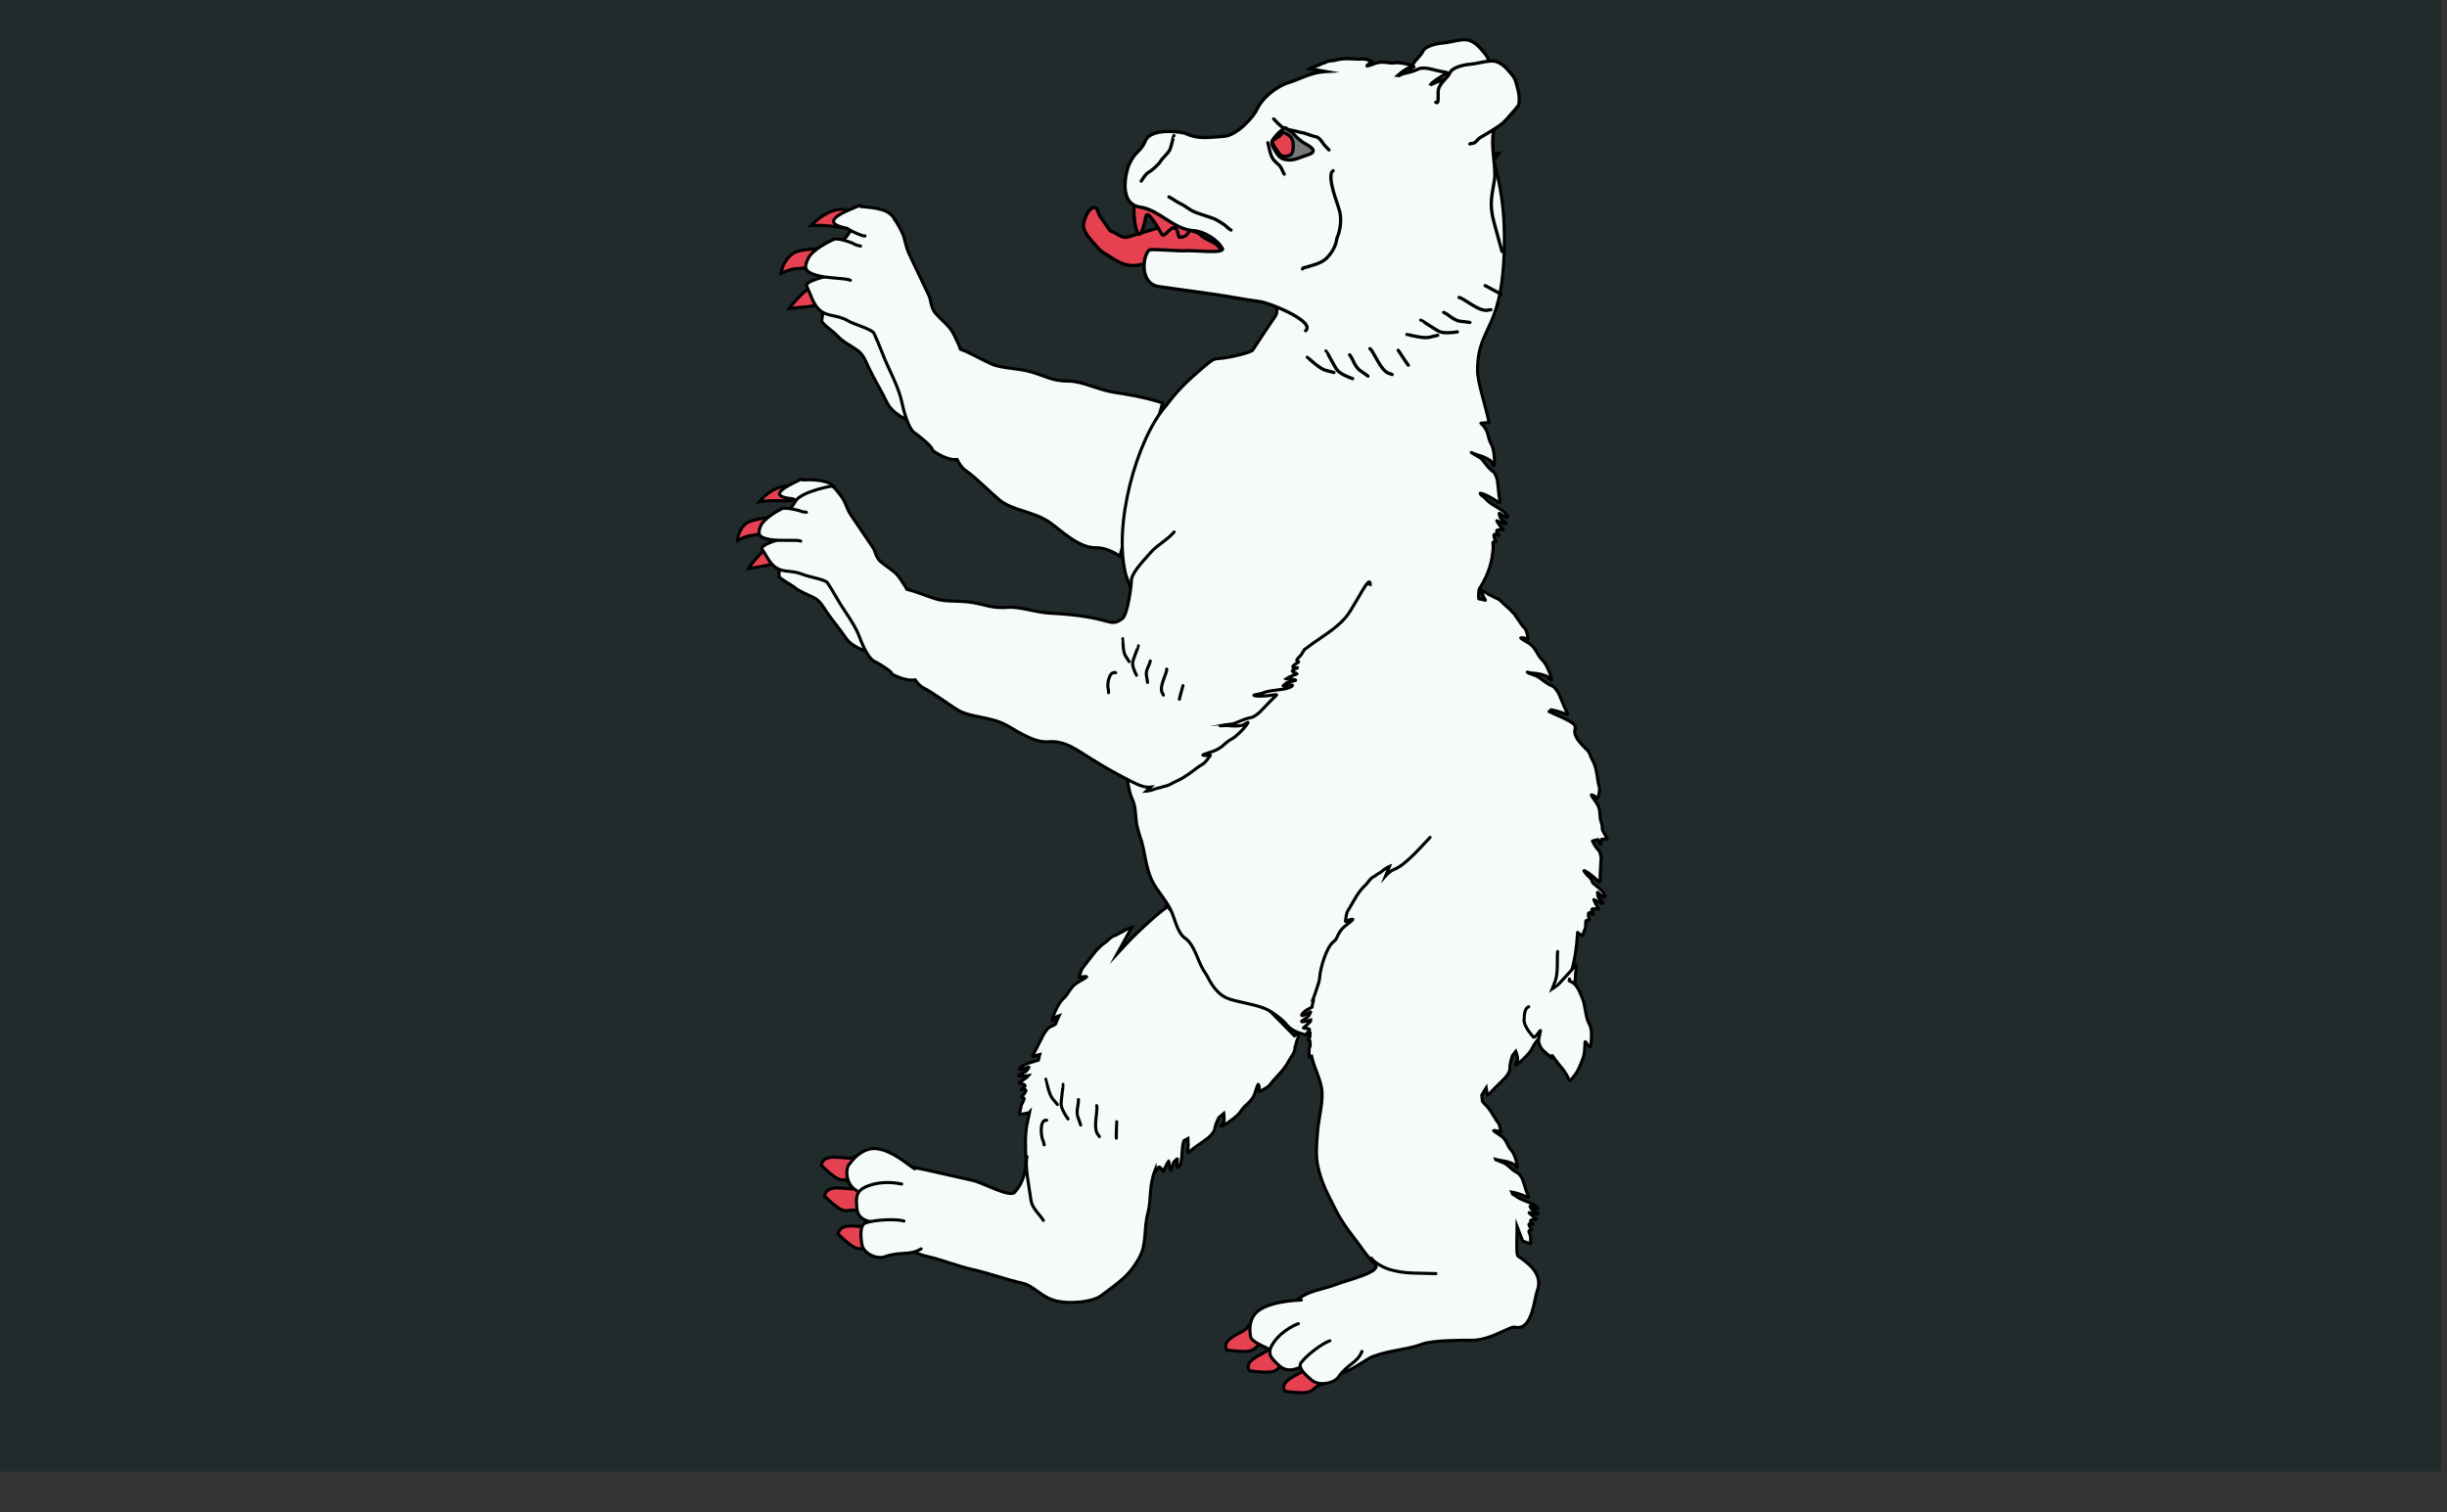
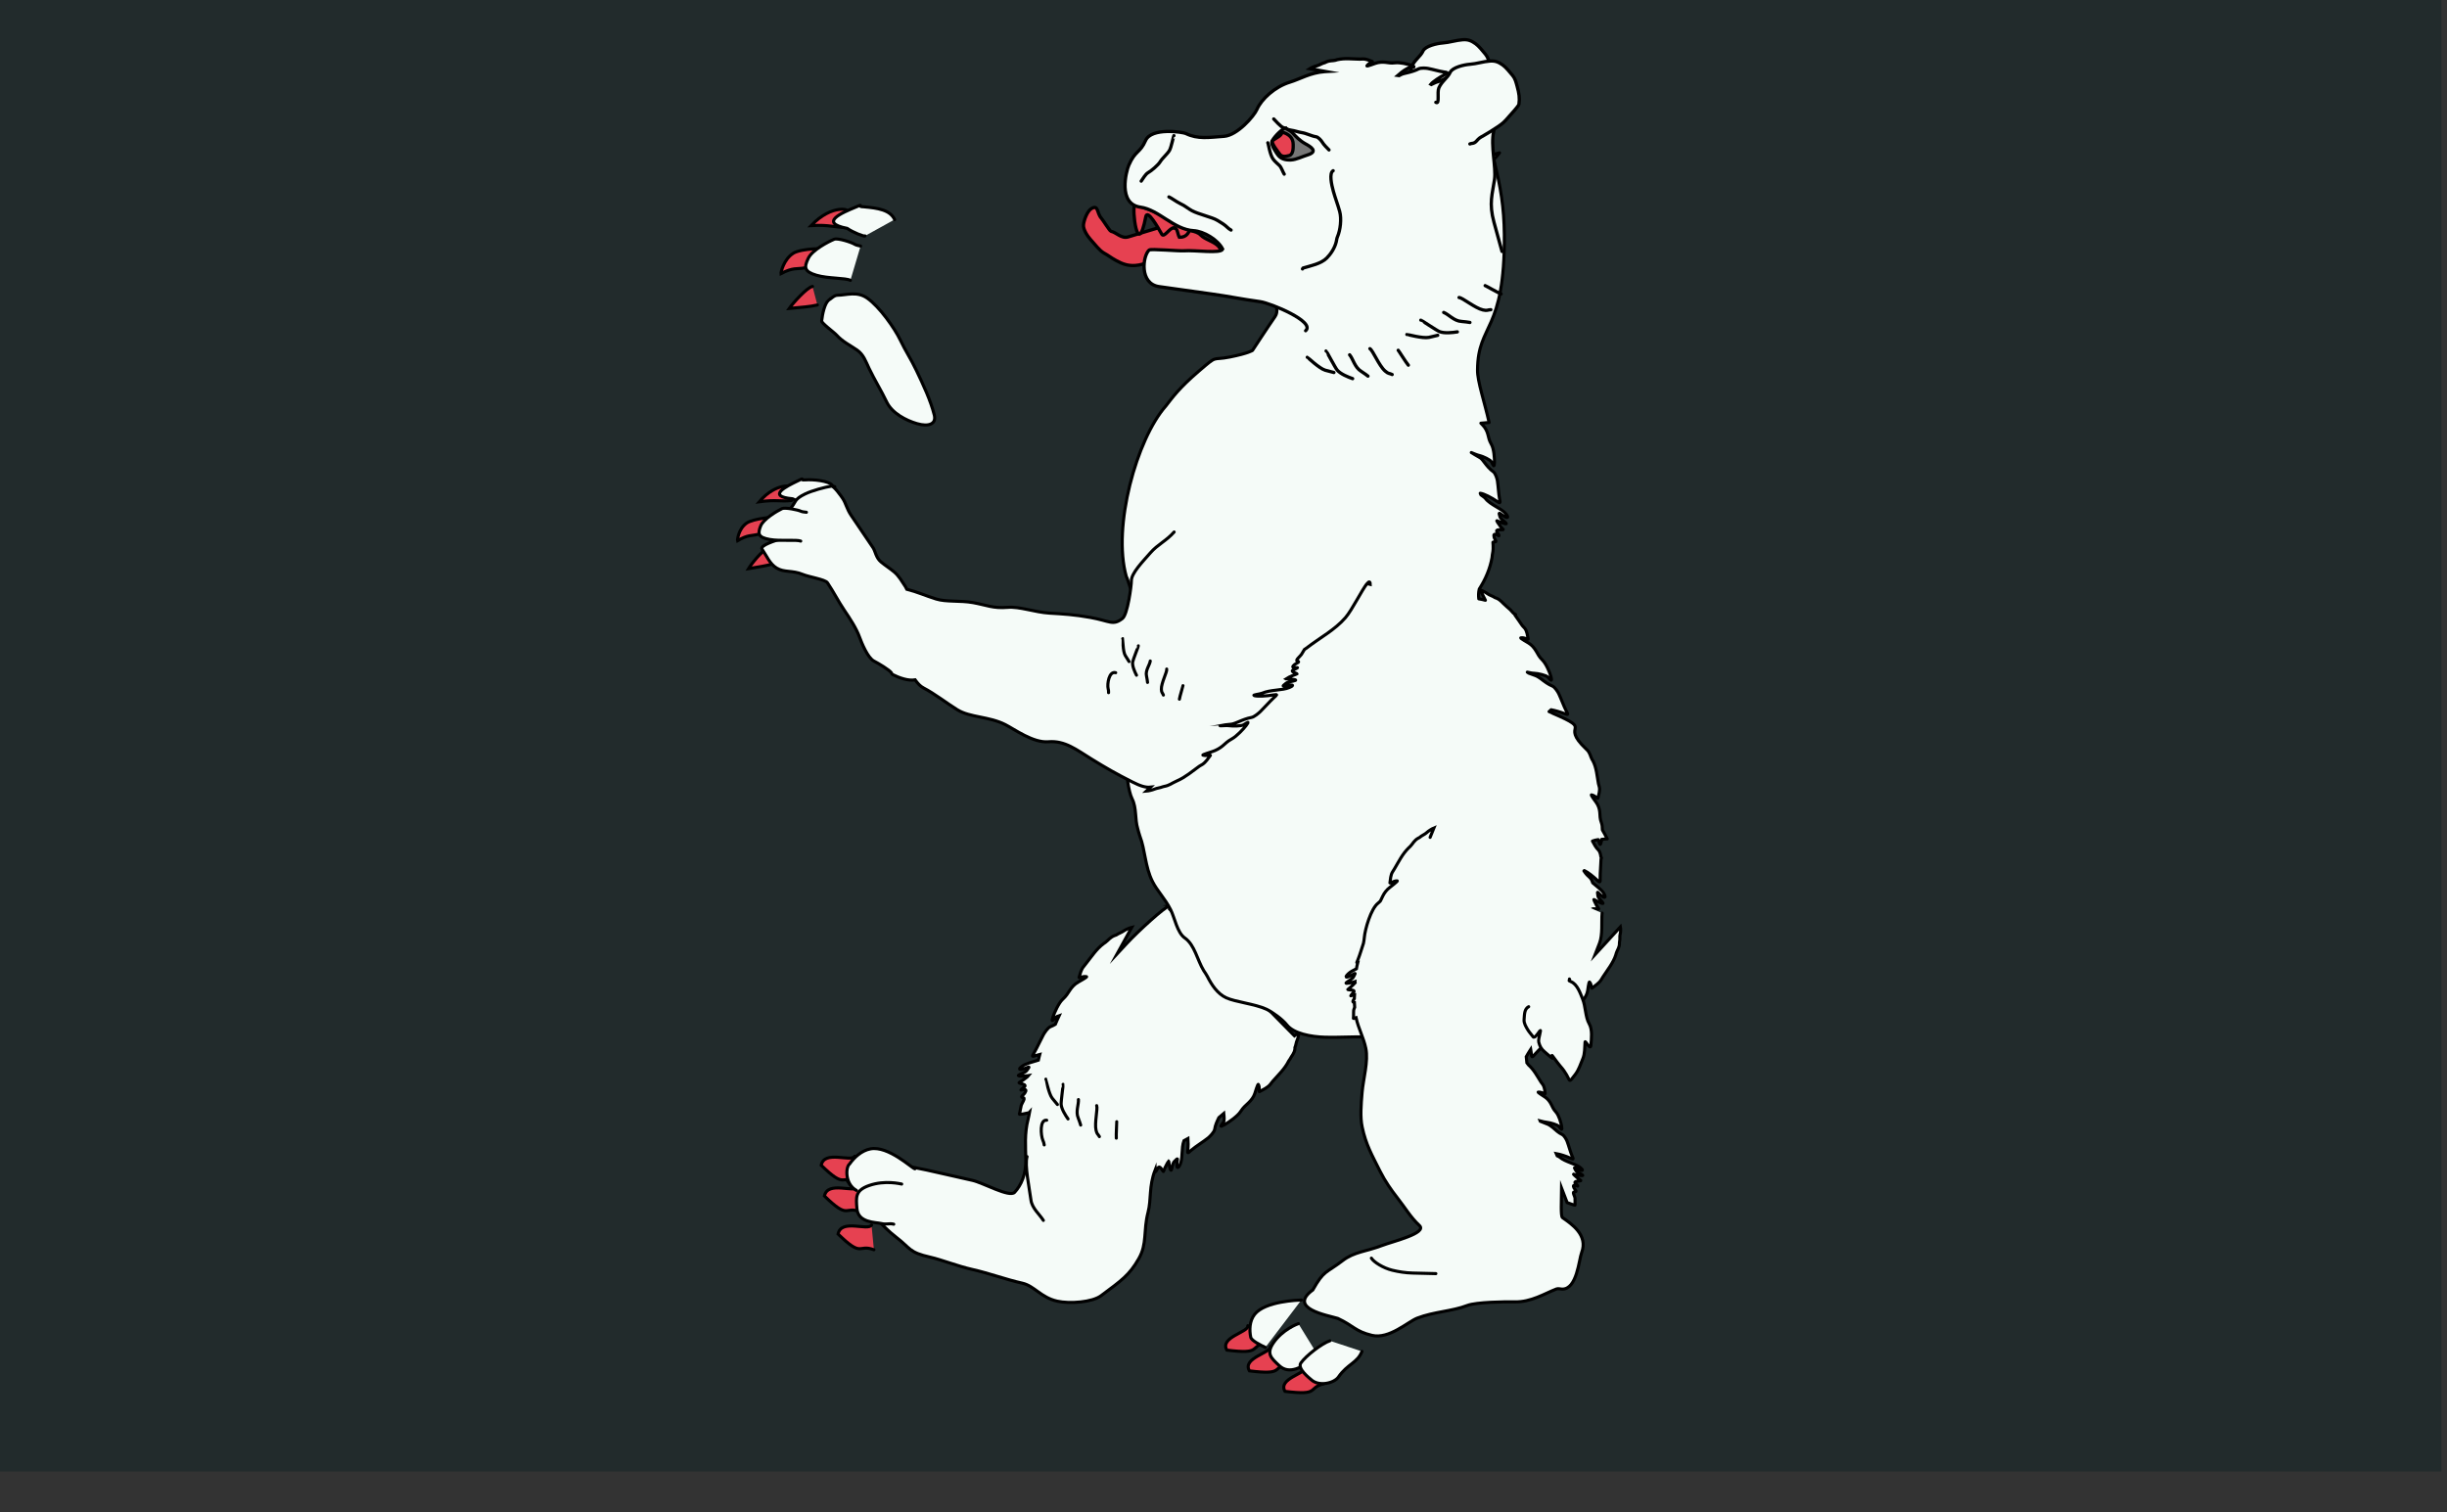
<svg xmlns="http://www.w3.org/2000/svg" xmlns:ns1="http://www.inkscape.org/namespaces/inkscape" xmlns:ns2="http://sodipodi.sourceforge.net/DTD/sodipodi-0.dtd" width="273.987mm" height="169.333mm" viewBox="0 0 273.987 169.333" version="1.1" id="svg25467" ns1:version="0.92.3 (2405546, 2018-03-11)" ns2:docname="goralenvolk.svg">
  <rect x="0" y="0" width="273.987" height="169.333" fill="#333333" stroke="none" />
  <defs id="defs25461" />
  <ns2:namedview id="base" pagecolor="#ffffff" bordercolor="#666666" borderopacity="1.0" ns1:pageopacity="0.0" ns1:pageshadow="2" ns1:zoom="0.35" ns1:cx="-53.836375" ns1:cy="635.28571" ns1:document-units="mm" ns1:current-layer="layer1" showgrid="false" fit-margin-top="0" fit-margin-left="0" fit-margin-right="0" fit-margin-bottom="0" ns1:window-width="1920" ns1:window-height="1017" ns1:window-x="-4" ns1:window-y="-4" ns1:window-maximized="1" />
  <g ns1:label="Layer 1" ns1:groupmode="layer" id="layer1" transform="translate(301.097,-101.149)">
    <g transform="matrix(0.282,0,0,0.282,-823.376,-5506.412)" id="g26254">
      <rect y="19869.314" x="1850.595" height="600" width="970.82" id="rect9459-9-7-6-3-0-8-4" style="fill:#222b2c;fill-opacity:1;fill-rule:nonzero;stroke:none;stroke-width:1" />
      <g style="fill:#f5fbf8;fill-opacity:1;stroke:#000000;stroke-width:0.585" id="g1798-3-9" transform="matrix(1.752,0,0,1.752,2071.486,19882.116)">
        <path d="m 139.963,206.854 c -1.22,0.248 -7.477,6.056 -9.711,8.461 -1.053,1.133 -1.57,1.69 -2.303,2.479 l 3.291,-5.965 c -0.429,0.099 -1.382,0.489 -1.777,0.782 -0.49,0.364 -1.241,0.585 -1.733,0.95 -0.071,0.053 -0.196,0.061 -0.287,0.093 -1.103,0.399 -1.475,1.061 -2.155,1.565 -0.136,0.101 -0.291,0.198 -0.427,0.298 -1.64,1.217 -2.759,2.982 -3.956,4.473 -0.168,0.21 -0.342,0.468 -0.523,0.671 -0.643,0.72 -0.818,1.714 -1.088,2.516 -0.076,0.225 0.85,-0.35 1.706,-0.167 0.242,0.052 -1.82,1.189 -1.893,1.23 -0.817,0.451 -1.409,1.112 -1.862,1.789 -0.558,0.834 -0.799,1.312 -1.691,2.143 -0.884,0.823 -1.83,2.969 -2.154,3.933 -0.479,1.426 -0.042,0.793 0.681,0.075 0.126,-0.125 0.373,-0.21 0.694,-0.317 -0.3,0.626 -0.57,1.283 -0.851,1.939 -0.362,0.206 -0.735,0.408 -1.102,0.54 -0.623,0.225 -1.391,1.428 -1.614,1.845 -0.733,1.37 -1.333,2.746 -2.11,4.101 -0.409,0.714 -0.663,0.985 0.463,0.578 0.24,-0.087 0.563,-0.122 0.84,-0.205 -0.105,0.433 -0.242,0.809 -0.328,1.268 -1.368,0.44 -2.836,0.751 -3.681,1.378 -1.22,0.905 -0.24,0.813 0.565,0.522 1.307,-0.472 1.156,-0.549 0.502,0.429 -0.314,0.47 -1.46,0.788 -1.854,1.081 -0.487,0.361 2.059,0.132 2.163,0.094 0.036,-0.013 0.061,0.023 0.083,0.019 -0.157,0.205 -0.979,0.791 -1.32,1.044 -0.959,0.711 -1.279,0.435 0.119,0.895 1.051,0.346 -0.156,0.773 -0.512,1.305 -0.093,0.138 1.75,-0.635 0.877,0.671 -0.391,0.584 -1.259,0.911 -0.289,1.118 0.431,0.092 -0.406,1.253 -0.526,1.696 -0.163,0.603 -0.248,1.45 -0.418,1.957 -0.075,0.223 1.542,-0.149 2.177,-0.298 l 0.121,-0.13 c -0.094,0.495 -0.177,1.024 -0.322,1.585 -0.849,3.284 -0.568,6.283 -0.518,9.116 0.061,3.432 -1.056,5.873 -2.544,7.475 -1.148,1.236 -7.105,-2.157 -9.539,-2.706 -3.427,-0.774 -6.825,-1.541 -10.252,-2.315 -3.648,-0.824 -6.952,-1.289 -10.605,-1.29 -4.075,-0.001 -6.464,1.304 -8.195,2.253 -0.5,0.274 3.382,4.972 3.678,5.408 1.595,2.345 4.853,6.352 7.978,8.746 3.451,2.643 2.892,3.494 7.822,4.607 2.562,0.578 6.124,2.014 9.519,2.781 4.001,0.903 7.415,2.227 11.358,3.117 2.709,0.612 4.196,3.236 7.875,4.067 2.897,0.654 7.978,0.237 9.943,-1.227 4.651,-3.466 6.414,-4.649 8.56,-8.405 1.944,-3.402 0.997,-6.23 2.099,-10.495 0.786,-3.044 0.151,-5.819 1.601,-9.582 0.006,0.204 0.03,0.447 0.069,0.41 0.472,-0.452 0.619,-1.652 1.262,-0.82 0.855,1.106 0.4,0.917 0.904,-0.112 0.179,-0.366 0.642,-1.281 0.818,-1.473 0.013,0.013 0.072,0.024 0.063,0.093 -0.013,0.102 0.313,2.387 0.568,1.864 0.207,-0.423 0.25,-1.503 0.666,-1.901 0.866,-0.83 0.762,-0.898 0.604,0.373 -0.098,0.783 0.065,1.626 0.706,0.317 0.657,-1.342 0.233,-3.693 0.872,-5.406 0.3,-0.162 0.594,-0.328 0.918,-0.503 0.058,0.817 0.054,1.778 -0.038,2.517 -0.137,1.095 0.094,0.714 0.744,0.168 1.234,-1.037 2.621,-1.83 3.882,-2.832 0.384,-0.305 1.393,-1.351 1.468,-1.957 0.108,-0.87 0.536,-1.789 0.942,-2.628 0.385,-0.313 0.753,-0.619 1.116,-0.932 0.084,0.778 0.159,1.631 -0.068,1.957 -0.573,0.823 -1.09,1.335 0.298,0.541 0.938,-0.537 2.91,-1.915 3.551,-2.907 0.648,-1.001 1.098,-1.323 1.837,-2.031 0.6,-0.575 1.16,-1.289 1.424,-2.125 0.024,-0.075 0.669,-2.231 0.787,-2.032 0.418,0.703 0.057,1.766 0.276,1.641 0.781,-0.447 1.845,-0.905 2.441,-1.658 0.168,-0.213 0.345,-0.468 0.523,-0.671 1.268,-1.441 2.784,-2.864 3.644,-4.622 0.071,-0.145 0.21,-0.265 0.281,-0.41 0.357,-0.729 0.998,-1.276 1.132,-2.349 0.011,-0.088 -0.062,-0.166 -0.025,-0.242 0.258,-0.527 0.288,-1.245 0.545,-1.771 0.207,-0.424 0.368,-1.331 0.36,-1.734 l -0.995,0.801 -28.281,-28.719 c 0.369,-0.645 0.411,-0.896 0.129,-0.839 z" id="path2396-2-1" style="fill:#f5fbf8;fill-opacity:1;fill-rule:evenodd;stroke:#000000;stroke-width:0.702;stroke-linecap:round;stroke-linejoin:miter;stroke-miterlimit:10;stroke-dasharray:none;stroke-opacity:1" ns1:connector-curvature="0" />
        <path id="path2410-5-5" style="fill:#e64151;fill-opacity:1;fill-rule:evenodd;stroke:#000000;stroke-width:0.702;stroke-linecap:round;stroke-linejoin:miter;stroke-miterlimit:10;stroke-dasharray:none;stroke-opacity:1" d="m 162.654,306.815 c 0.305,1.451 -6.458,2.589 -4.75,5.537 8.077,1.013 4.987,-0.779 8.821,-1.73 m -9.179,-8.508 c 0.305,1.451 -6.458,2.589 -4.75,5.537 8.077,1.013 4.987,-0.779 8.821,-1.73 m 9.1,5.54 c 0.305,1.451 -6.458,2.589 -4.75,5.537 8.077,1.013 4.987,-0.779 8.821,-1.73 M 72.262,279.296 c -0.771,1.423 -6.869,-1.475 -7.583,2.04 5.632,5.5 4.455,2.188 8.125,3.568 m -3.63,-14.226 c -0.771,1.423 -6.869,-1.475 -7.583,2.04 5.632,5.5 4.455,2.188 8.125,3.568 m -1.276,-12.579 c -0.771,1.423 -6.869,-1.475 -7.583,2.04 5.632,5.5 4.455,2.188 8.125,3.568" ns1:connector-curvature="0" />
        <path d="m 82.093,266.555 c -0.615,-0.062 -6.001,-5.283 -10.072,-4.518 -2.037,0.383 -3.698,1.964 -4.726,3.417 -0.915,0.693 -1.114,4.519 1.529,5.989" id="path2462-2-51" style="fill:#f5fbf8;fill-opacity:1;fill-rule:evenodd;stroke:#000000;stroke-width:0.702;stroke-linecap:round;stroke-linejoin:miter;stroke-miterlimit:10;stroke-dasharray:none;stroke-opacity:1" ns1:connector-curvature="0" ns2:nodetypes="cccc" />
        <path d="m 79.1,270.01 c -0.218,-0.022 -3.77,-0.96 -7.434,0.35 -3.126,1.117 -2.91,2.624 -2.716,5.199 0.247,3.277 4.282,3.087 5.541,3.401 1.232,0.307 1.705,-0.126 2.809,0.149" id="path2472-9-7" style="fill:#f5fbf8;fill-opacity:1;fill-rule:evenodd;stroke:#000000;stroke-width:0.702;stroke-linecap:round;stroke-linejoin:miter;stroke-miterlimit:10;stroke-dasharray:none;stroke-opacity:1" ns1:connector-curvature="0" ns2:nodetypes="ccccc" />
-         <path d="m 79.604,278.401 c -1.742,-0.563 -6.677,-0.305 -8.673,0.409 -1.611,0.576 -0.934,4.102 -0.9,4.55 0.184,2.44 3.463,3.76 5.21,3.135 3.677,-1.314 5.616,-0.17 8.257,-1.798" id="path2470-4-9" style="fill:#f5fbf8;fill-opacity:1;fill-rule:evenodd;stroke:#000000;stroke-width:0.702;stroke-linecap:round;stroke-linejoin:miter;stroke-miterlimit:10;stroke-dasharray:none;stroke-opacity:1" ns1:connector-curvature="0" />
        <path d="m 107.511,263.796 c -0.581,1.905 0.523,7.105 0.886,9.846 0.249,1.876 1.995,3.269 2.812,4.607" id="path3547-8-3" style="fill:#f5fbf8;fill-opacity:1;fill-rule:evenodd;stroke:#000000;stroke-width:0.702;stroke-linecap:round;stroke-linejoin:miter;stroke-miterlimit:10;stroke-dasharray:none;stroke-opacity:1" ns1:connector-curvature="0" />
        <path d="m 111.776,246.236 c 0.057,0.05 0.635,3.289 1.437,4.319 0.398,0.512 0.755,0.912 1.182,1.427" id="path2927-6-8" style="fill:#f5fbf8;fill-opacity:1;fill-rule:evenodd;stroke:#000000;stroke-width:0.702;stroke-linecap:round;stroke-linejoin:miter;stroke-miterlimit:10;stroke-dasharray:none;stroke-opacity:1" ns1:connector-curvature="0" />
        <path d="m 115.681,247.407 c 0.048,0.062 -0.497,3.939 -0.442,4.56 0.095,1.075 0.97,2.454 1.557,3.283" id="path2929-3-4" style="fill:#f5fbf8;fill-opacity:1;fill-rule:evenodd;stroke:#000000;stroke-width:0.702;stroke-linecap:round;stroke-linejoin:miter;stroke-miterlimit:10;stroke-dasharray:none;stroke-opacity:1" ns1:connector-curvature="0" />
        <path d="m 119.154,250.862 c 0.096,1.084 -0.66,2.74 -0.057,4.139 0.249,0.578 0.465,1.348 0.568,1.645" id="path2931-4-3" style="fill:#f5fbf8;fill-opacity:1;fill-rule:evenodd;stroke:#000000;stroke-width:0.702;stroke-linecap:round;stroke-linejoin:miter;stroke-miterlimit:10;stroke-dasharray:none;stroke-opacity:1" ns1:connector-curvature="0" />
        <path d="m 123.289,252.236 c 0.289,0.669 -0.526,3.946 -0.14,5.589 0.229,0.974 0.417,0.787 0.76,1.435" id="path2933-2-9" style="fill:#f5fbf8;fill-opacity:1;fill-rule:evenodd;stroke:#000000;stroke-width:0.702;stroke-linecap:round;stroke-linejoin:miter;stroke-miterlimit:10;stroke-dasharray:none;stroke-opacity:1" ns1:connector-curvature="0" />
        <path d="m 111.964,255.543 c -1.633,-0.197 -1.352,3.437 -0.864,4.568 0.29,0.672 0.175,0.597 0.302,1.029" id="path2935-8-8" style="fill:#f5fbf8;fill-opacity:1;fill-rule:evenodd;stroke:#000000;stroke-width:0.702;stroke-linecap:round;stroke-linejoin:miter;stroke-miterlimit:10;stroke-dasharray:none;stroke-opacity:1" ns1:connector-curvature="0" />
        <path d="m 127.834,255.879 c 0.036,0.155 -0.161,2.961 -0.094,3.726" id="path2937-3-6" style="fill:#f5fbf8;fill-opacity:1;fill-rule:evenodd;stroke:#000000;stroke-width:0.702;stroke-linecap:round;stroke-linejoin:miter;stroke-miterlimit:10;stroke-dasharray:none;stroke-opacity:1" ns1:connector-curvature="0" />
        <path d="m 62.501,69.713 c -0.85,0.744 -1.367,3.036 -1.537,4.662 -0.052,0.502 2.831,2.577 3.413,3.231 1.289,1.448 3.068,2.298 4.599,3.358 1.479,1.024 1.97,2.564 2.718,4.138 1.244,2.617 2.781,5.06 4.003,7.63 1.22,2.565 4.388,4.185 6.838,4.908 2.69,0.793 4.468,0.091 3.953,-1.948 -0.845,-3.351 -2.545,-6.931 -4.047,-10.09 -1.227,-2.58 -2.466,-4.397 -3.634,-6.854 -1.289,-2.711 -4.75,-7.627 -7.551,-9.566 -2.333,-1.615 -4.693,-0.64 -6.684,-0.636 -0.791,0.001 -1.404,0.748 -2.072,1.168 z" id="path2892-7-0" style="fill:#f5fbf8;fill-opacity:1;fill-rule:evenodd;stroke:#000000;stroke-width:0.702;stroke-linecap:round;stroke-linejoin:miter;stroke-miterlimit:10;stroke-dasharray:none;stroke-opacity:1" ns1:connector-curvature="0" />
        <path id="path2536-0-7" style="fill:#e64151;fill-opacity:1;fill-rule:evenodd;stroke:#000000;stroke-width:0.702;stroke-linecap:round;stroke-linejoin:miter;stroke-miterlimit:10;stroke-dasharray:none;stroke-opacity:1" d="m 53.55,112.118 c 1.271,-0.331 -2.874,-1.323 -6.727,3.243 3.91,-0.54 4.754,0.006 7.296,-0.292 m -5.008,4.058 c 1.866,-0.486 -3.651,0.013 -5.153,1.072 -1.897,1.336 -2.108,3.855 -2.065,3.997 2.399,-1.423 3.12,-1.051 4.717,-1.467 0.638,-0.166 1.116,-0.336 1.483,-0.446 m 0.536,3.761 c -1.088,0.253 -3.646,3.467 -4.241,4.474 2.403,-0.414 4.145,-0.645 5.666,-1.119 M 66.41,49.515 c 1.442,-0.273 -2.978,-1.887 -7.839,3.249 4.372,-0.262 5.225,0.483 8.061,0.375 m -6.267,5.101 c 2.118,-0.402 -4.015,-0.349 -5.812,0.781 -2.268,1.426 -2.845,4.45 -2.818,4.627 2.832,-1.481 3.573,-0.959 5.386,-1.303 0.724,-0.137 1.273,-0.294 1.691,-0.391 m 0.074,4.601 c -1.23,0.197 -4.483,3.827 -5.275,4.986 2.698,-0.261 4.645,-0.366 6.382,-0.787" ns1:connector-curvature="0" />
-         <path style="fill:#f5fbf8;fill-opacity:1;fill-rule:evenodd;stroke:#000000;stroke-width:0.702;stroke-linecap:round;stroke-linejoin:miter;stroke-miterlimit:10;stroke-dasharray:none;stroke-opacity:1" d="m 76.813,50.812 c -1.64,0.12 -4.924,0.771 -6.764,1.533 -3.008,1.246 -2.524,2.02 -3.975,3.512 -1.672,1.72 -0.784,3.49 -1.324,5.205 -0.8,2.538 -0.76,2.843 -2.588,3.189 -0.703,0.133 -5.08,1.188 -4.582,2.236 1,2.104 1.461,4.207 3.033,5.516 1.77,1.472 3.831,0.894 6.357,2.361 1.428,0.83 5.406,1.873 5.857,2.822 1.227,2.581 2.156,5.397 3.357,7.924 1.133,2.384 2.415,5.15 2.965,7.746 0.325,1.534 1.371,5.837 2.852,6.861 0.985,0.682 3.574,2.768 3.971,3.604 0.082,0.172 0.07,0.381 0.236,0.496 1.504,1.042 3.708,2.166 5.453,1.973 0.505,0.965 1.039,1.858 1.879,2.439 2.373,1.643 5.616,4.973 7.707,6.713 2.928,2.436 7.699,2.53 11.48,5.148 2.159,1.495 6.372,5.688 10.193,5.682 2.195,-0.004 3.949,0.787 5.615,1.939 2.297,-8.213 6.018,-21.525 9.693,-34.736 -0.319,-0.106 -0.616,-0.21 -0.982,-0.318 -3.918,-1.155 -6.578,-1.562 -10.033,-2.107 -3.636,-0.574 -7.246,-2.538 -10.236,-2.533 -3.704,0.006 -5.2,-1.107 -8.479,-2.074 -3.154,-0.93 -6.676,-0.745 -9.078,-1.826 -2.61,-1.175 -4.516,-2.398 -7.033,-3.35 -0.084,-0.242 -0.169,-0.573 -0.25,-0.744 -0.716,-1.506 -1.279,-3.083 -2.344,-4.279 -0.99,-1.112 -1.924,-1.866 -3,-3.074 -1.095,-1.23 -1.062,-3.095 -1.508,-4.031 -0.779,-1.638 -1.574,-3.313 -2.354,-4.951 -0.697,-1.466 -1.389,-2.921 -2.086,-4.387 -0.931,-1.957 -0.92,-3.445 -1.619,-4.916 -0.241,-0.507 -1.751,-3.621 -2.416,-3.572 z" id="path2894-3-5" ns1:connector-curvature="0" />
        <path d="m 67.475,65.175 c -1,-0.57 -5.085,-0.387 -7.68,-1.153 -2.808,-0.828 -2.862,-1.805 -1.845,-3.88 0.915,-1.866 4.483,-3.716 5.847,-4.281 0.815,-0.338 4.019,0.7 4.679,1.157 0.281,0.195 1.099,0.324 1.31,0.386" id="path2896-5-4" style="fill:#f5fbf8;fill-opacity:1;fill-rule:evenodd;stroke:#000000;stroke-width:0.702;stroke-linecap:round;stroke-linejoin:miter;stroke-miterlimit:10;stroke-dasharray:none;stroke-opacity:1" ns1:connector-curvature="0" />
        <path d="m 70.79,55.098 c -0.105,0.235 -2.704,-0.779 -4.036,-1.701 -6.578,-1.282 -1.068,-3.583 1.85,-4.792 2.3,-0.953 -0.005,-0.096 1.928,-0.099 3.139,0.281 5.945,0.693 6.965,2.883" id="path2898-1-2" style="fill:#f5fbf8;fill-opacity:1;fill-rule:evenodd;stroke:#000000;stroke-width:0.702;stroke-linecap:round;stroke-linejoin:miter;stroke-miterlimit:10;stroke-dasharray:none;stroke-opacity:1" ns1:connector-curvature="0" ns2:nodetypes="ccscc" />
        <path ns1:connector-curvature="0" style="fill:#f5fbf8;fill-opacity:1;stroke:#000000;stroke-width:0.702;stroke-linecap:round;stroke-linejoin:round;stroke-miterlimit:4;stroke-dasharray:none;stroke-opacity:1" id="path10259-1" d="m 214.578,36.264 -33.055,9.117 1.604,11.887 -21.104,10.551 c 0,0 3.201,3.416 1.707,5.551 -1.494,2.135 -5.123,7.684 -5.123,7.684 0,0 -0.854,0.64 -5.123,1.494 -4.269,0.854 -2.562,-0.639 -7.045,3.203 -4.483,3.842 -5.976,5.977 -7.471,7.898 -6.609,7.479 -12.147,27.356 -8.967,38.639 0.305,0.509 1.395,4.107 2.443,7.699 -0.271,1.092 -0.505,2.167 -0.586,3.131 -0.207,2.452 -1.34,4.807 -1.555,7.344 -0.193,2.279 -1.371,5.153 -1.574,7.561 -0.186,2.199 0.007,3.941 -0.168,6.018 -0.315,3.724 1.843,7.328 1.551,10.791 -0.16,1.893 0.351,6.137 1.205,7.844 1.078,2.155 0.587,4.553 1.291,6.842 0.162,0.528 0.26,1.072 0.459,1.59 1.239,3.219 1.16,6.913 2.865,10.32 1.073,2.144 2.852,3.86 4.129,6.41 0.912,1.822 1.471,5.188 3.197,6.387 2.251,1.564 2.828,5.028 4.299,7.418 0.273,0.444 0.593,0.849 0.824,1.311 0.96,1.918 2.295,3.925 4.262,4.836 2.045,0.947 6.552,1.399 9.123,2.59 1.332,0.617 3.644,2.308 4.625,3.555 1.529,1.943 5.358,2.713 8.766,2.797 2.981,0.073 5.973,-0.139 9.006,-0.065 3.091,0.076 7.008,0.283 9.959,-0.258 3.048,-0.558 8.572,-0.579 11.846,-0.498 2.885,0.071 6.556,0.045 9.389,-0.557 3.007,-0.638 4.912,-0.746 7.082,-2.406 1.756,-1.343 2.681,-2.522 3.705,-3.637 0.463,-0.504 0.935,-0.967 1.398,-1.471 1.074,-1.577 2.199,-3.097 2.953,-4.803 1.119,-3.282 1.589,-6.663 1.783,-10.064 0.542,0.402 1.094,0.903 1.127,0.744 0.1,-0.492 0.511,-1.277 0.666,-1.848 0.114,-0.419 -0.119,-1.717 0.309,-1.641 0.963,0.172 0.401,-0.43 0.344,-1.066 -0.127,-1.422 1.14,-0.109 1.127,-0.26 -0.052,-0.58 -0.911,-1.368 0.193,-1.285 1.468,0.111 1.066,0.245 0.568,-0.703 -0.177,-0.337 -0.611,-1.147 -0.648,-1.377 0.017,0.011 0.061,-0.022 0.086,0.002 0.074,0.07 2.225,1.245 1.973,0.764 -0.205,-0.39 -1.093,-1.092 -1.139,-1.604 -0.095,-1.065 -0.314,-1.071 0.611,-0.201 0.57,0.536 1.421,0.939 0.787,-0.268 -0.442,-0.842 -1.59,-1.629 -2.59,-2.5 -0.409,-1.439 -0.923,-1.074 -1.98,-2.701 0.042,-0.023 0.051,-0.048 0.092,-0.07 0.864,0.388 2.066,1.389 2.875,2.15 0.797,0.75 0.724,0.34 0.715,-0.412 -0.017,-1.429 0.156,-2.801 0.186,-4.227 8.9e-4,-0.043 0.021,-0.155 0.019,-0.213 0.045,-0.041 0.05,-0.101 0.096,-0.143 -0.079,-0.152 -0.078,-0.16 -0.145,-0.289 -0.057,-0.555 -0.241,-1.229 -0.551,-1.52 -0.583,-0.548 -0.966,-1.323 -1.357,-2.041 0.338,-0.143 0.796,-0.246 1.303,-0.326 0.024,0.039 0.061,0.11 0.072,0.145 0.285,0.869 0.384,1.543 0.666,0.16 0.016,-0.081 0.013,-0.26 0.029,-0.357 0.466,-0.046 0.925,-0.111 1.283,-0.111 -0.345,-0.695 -0.722,-1.39 -1.102,-2.035 -0.009,-0.617 -0.054,-1.175 -0.205,-1.582 -0.379,-1.026 -0.308,-1.539 -0.389,-2.447 -0.066,-0.738 -0.329,-1.566 -0.83,-2.242 -0.045,-0.06 -1.288,-1.717 -1.047,-1.674 0.849,0.152 1.42,0.97 1.465,0.752 0.159,-0.778 0.516,-1.73 0.303,-2.572 -0.06,-0.238 -0.148,-0.484 -0.193,-0.723 -0.322,-1.695 -0.408,-3.57 -1.26,-5.191 -0.07,-0.134 -0.154,-0.231 -0.225,-0.365 -0.353,-0.672 -0.393,-1.445 -1.174,-2.18 -0.064,-0.06 -0.121,-0.076 -0.158,-0.146 -6.205,-5.906 2.195,-3.916 -7.555,-8.07 -0.151,-0.119 -0.512,-0.252 -0.818,-0.379 0.194,-0.119 0.304,-0.293 0.461,-0.42 0.955,0.177 2.125,0.524 2.984,0.863 1.087,0.429 0.816,0.12 0.471,-0.562 -0.656,-1.295 -1.096,-2.607 -1.707,-3.914 -0.186,-0.398 -0.863,-1.518 -1.465,-1.756 -0.91,-0.359 -1.821,-1.044 -2.578,-1.641 -0.208,-0.164 -0.918,-0.627 -1.297,-0.748 -0.372,-0.118 -0.938,-0.334 -1.482,-0.539 -0.1,-0.08 -0.212,-0.151 -0.32,-0.223 0.518,0.105 1.044,0.24 1.592,0.254 0.816,0.02 2.689,0.461 3.068,0.865 0.658,0.701 1.045,1.222 0.691,-0.127 -0.239,-0.911 -1.087,-2.898 -1.896,-3.703 -0.817,-0.813 -0.958,-1.242 -1.441,-2.043 -0.393,-0.65 -0.937,-1.378 -1.713,-1.834 -0.069,-0.041 -2.014,-1.152 -1.768,-1.189 0.868,-0.132 1.734,0.469 1.678,0.256 -0.199,-0.759 -0.234,-1.758 -0.812,-2.457 -0.163,-0.197 -0.395,-0.385 -0.545,-0.588 -0.563,-0.763 -1.061,-1.612 -1.664,-2.406 0.04,-0.017 0.141,-0.05 0.176,-0.066 -0.166,-0.105 -0.318,-0.196 -0.484,-0.299 -0.457,-0.565 -0.981,-1.082 -1.568,-1.545 -0.127,-0.1 -0.188,-0.195 -0.314,-0.295 -0.633,-0.499 -1.005,-1.207 -2.07,-1.627 -0.087,-0.034 -0.181,-0.026 -0.248,-0.078 -0.459,-0.361 -1.252,-0.542 -1.709,-0.902 -0.368,-0.29 -1.208,-0.717 -1.627,-0.828 l 1.162,2.322 c -0.491,-0.129 -1.001,-0.251 -1.502,-0.324 -0.082,-0.704 -0.082,-1.423 0.104,-2.219 1.438,-2.232 2.448,-4.626 2.893,-7.098 0.013,-0.382 0.119,-0.932 0.205,-1.43 0.012,-0.142 0.029,-0.288 0.037,-0.43 0.003,-0.03 0.013,-0.105 0.012,-0.143 0.023,-0.499 -0.013,-1.007 -0.043,-1.506 0.031,-0.034 0.121,-0.071 0.176,-0.068 0.988,0.054 0.253,-0.453 0.09,-1.072 -0.366,-1.384 1.172,-0.183 1.133,-0.33 -0.149,-0.564 -1.168,-1.313 -0.055,-1.363 1.481,-0.067 1.054,0.166 0.398,-0.707 -0.311,-0.414 -1.207,-1.636 -0.738,-1.309 0.085,0.06 2.325,0.994 1.992,0.551 -0.27,-0.359 -1.273,-0.971 -1.404,-1.469 -0.274,-1.037 -0.367,-1.015 0.701,-0.27 0.658,0.459 1.543,0.769 0.709,-0.342 -0.912,-1.216 -3.607,-2.086 -4.711,-3.557 -0.18,-0.24 -0.686,-0.551 -1.035,-0.814 -0.033,-0.124 -0.106,-0.238 -0.139,-0.361 0.813,0.073 2.642,1.036 3.754,1.812 0.92,0.642 0.77,0.253 0.635,-0.486 -0.257,-1.404 -0.285,-2.763 -0.496,-4.17 -0.064,-0.429 -0.424,-1.674 -0.934,-2.029 -0.77,-0.538 -1.472,-1.39 -2.027,-2.129 -0.152,-0.203 -0.603,-0.832 -0.932,-1.027 -0.477,-0.284 -1.604,-0.914 -2.023,-1.195 0.617,0.245 1.235,0.533 1.896,0.691 0.778,0.186 2.433,0.954 2.682,1.428 0.43,0.821 0.624,1.482 0.672,0.088 0.033,-0.942 -0.134,-3.076 -0.68,-4.031 -0.551,-0.964 -0.589,-1.43 -0.822,-2.314 -0.19,-0.718 -0.568,-1.502 -1.182,-2.107 -0.014,-0.014 -0.244,-0.255 -0.396,-0.41 l 1.869,-0.154 c -1.044,-4.693 -2.677,-9.359 -2.627,-11.912 0.072,-10.706 6.223,-8.391 6.078,-30.672 -0.072,-6.149 -0.797,-10.706 -2.389,-17 0.49,-0.516 0.91,-1.031 1.297,-1.545 z" ns2:nodetypes="ccccscccccccccccccccccccscccccccccccccccccccccccccccccccccccccccccccccccccccccccccccccccccccccccccccccccccccccccccccccccccccccccccccccccccccccccccccc" />
-         <path d="m 198.857,191.432 c -1.586,1.607 -5.489,6.225 -7.996,7.187 -0.735,0.282 -1.456,0.829 -2.082,1.526 l 0.859,-2.129 c -0.408,0.165 -1.274,0.699 -1.616,1.036 -0.425,0.417 -1.196,0.689 -1.622,1.107 -0.062,0.061 -0.183,0.091 -0.266,0.137 -1.025,0.555 -1.269,1.312 -1.858,1.89 -0.118,0.115 -0.252,0.234 -0.369,0.349 -1.422,1.396 -2.262,3.155 -3.202,4.724 -0.132,0.221 -0.247,0.418 -0.393,0.636 -0.518,0.77 -0.506,1.784 -0.641,2.565 -0.038,0.219 0.778,-0.481 1.653,-0.461 0.248,0.005 -1.587,1.415 -1.652,1.465 -0.734,0.554 -1.273,1.27 -1.61,1.968 -0.208,0.43 -0.343,0.725 -0.514,1.063 -0.02,0.04 -0.075,0.1 -0.097,0.141 -0.148,0.123 -0.32,0.311 -0.46,0.419 -1.639,1.254 -2.965,5.948 -3.117,7.737 -0.044,0.519 -0.115,0.923 -0.2,1.357 -0.419,1.233 -0.756,2.465 -1.247,3.697 -0.216,0.542 -0.415,0.822 -0.06,0.715 -0.109,0.4 -0.196,0.885 -0.284,1.355 -0.745,0.357 -1.444,0.742 -1.882,1.172 -1.058,1.038 -0.1,0.779 0.648,0.374 1.214,-0.658 1.056,-0.706 0.569,0.301 -0.234,0.484 -1.298,0.986 -1.64,1.322 -0.393,0.385 1.599,-0.114 1.973,-0.238 -0.005,0.071 0.071,0.145 0.067,0.217 -0.271,0.303 -0.706,0.693 -0.926,0.909 -0.831,0.816 -1.267,0.614 0.188,0.793 1.094,0.135 -0.013,0.735 -0.278,1.284 -0.041,0.084 0.512,-0.25 0.872,-0.265 -0.006,0.321 -0.079,0.618 -0.079,0.93 -0.298,0.417 -0.532,0.791 0.012,0.861 0.008,0.377 0.059,0.734 0.079,1.077 -0.078,0.223 -0.21,0.511 -0.224,0.64 -0.063,0.58 0.013,1.369 -0.072,1.862 -0.016,0.092 0.249,0.002 0.605,-0.129 0.567,2.533 1.699,4.472 2.216,6.936 0.61,2.902 -0.587,6.944 -0.84,9.944 -0.246,2.907 -0.464,5.616 0.013,7.886 0.848,4.034 2.224,6.366 4.075,10.065 1.099,2.196 2.551,4.272 3.832,5.901 1.889,2.401 3.029,4.454 5.067,6.361 1.854,1.735 -6.067,3.609 -8.45,4.524 -3.606,1.384 -6.299,1.406 -8.952,3.436 -3.832,2.932 -4.184,2.083 -6.761,6.644 -5.719,4.184 3.175,5.719 5.655,6.447 3.608,1.671 3.934,2.933 7.743,3.846 3.897,0.935 8.169,-3.101 10.266,-3.905 3.856,-1.48 7.834,-1.519 11.368,-2.875 1.998,-0.767 8.65,-0.863 10.684,-0.813 3.773,0.093 6.801,-1.883 9.503,-2.921 0.383,-0.147 0.858,0.021 1.271,0.031 3.396,0.084 3.814,-6.656 4.436,-8.278 1.521,-3.967 -2.312,-6.51 -4.341,-7.921 -0.45,-0.312 -0.218,-3.974 -0.201,-6.672 l 1.253,3.257 c 0.54,0.18 1.852,0.726 1.822,0.547 -0.068,-0.408 0.008,-1.097 -0.036,-1.578 -0.033,-0.354 -0.622,-1.342 -0.224,-1.368 0.897,-0.058 0.244,-0.442 -0.006,-0.932 -0.56,-1.096 0.943,-0.292 0.884,-0.408 -0.228,-0.447 -1.24,-0.925 -0.248,-1.081 1.319,-0.208 1.044,0.01 0.309,-0.638 -0.348,-0.307 -1.414,-1.174 -0.938,-0.955 0.087,0.04 2.31,0.52 1.937,0.191 -0.302,-0.266 -1.324,-0.647 -1.526,-1.041 -0.419,-0.821 -0.551,-0.773 0.533,-0.274 0.668,0.308 1.474,0.479 0.539,-0.345 -1.023,-0.901 -3.485,-1.32 -4.722,-2.41 -0.097,-0.086 -0.37,-0.201 -0.569,-0.301 -0.069,-0.171 -0.137,-0.333 -0.212,-0.507 0.885,0.151 2.226,0.587 3.142,1.009 0.934,0.431 0.705,0.173 0.46,-0.419 -0.466,-1.124 -0.732,-2.267 -1.157,-3.398 -0.129,-0.345 -0.627,-1.295 -1.144,-1.534 -0.782,-0.361 -1.454,-1.008 -2.076,-1.556 -0.171,-0.15 -0.798,-0.618 -1.126,-0.745 -0.398,-0.153 -1.206,-0.481 -1.725,-0.688 -0.009,-0.019 0.015,-0.052 0.006,-0.071 0.517,0.133 1.042,0.272 1.586,0.326 0.73,0.072 2.337,0.562 2.639,0.925 0.524,0.628 0.789,1.091 0.599,-0.057 -0.128,-0.776 -0.61,-2.459 -1.259,-3.185 -0.656,-0.733 -0.762,-1.119 -1.12,-1.82 -0.29,-0.569 -0.74,-1.179 -1.392,-1.611 -0.058,-0.039 -1.744,-1.098 -1.52,-1.113 0.791,-0.051 1.616,0.507 1.586,0.326 -0.107,-0.646 -0.135,-1.472 -0.587,-2.093 -0.128,-0.175 -0.266,-0.332 -0.381,-0.511 -0.817,-1.272 -1.558,-2.761 -2.815,-3.869 -0.104,-0.092 -0.126,-0.201 -0.23,-0.292 -0.069,-0.06 -0.088,-0.156 -0.151,-0.219 -0.035,-0.444 -0.077,-0.889 -0.139,-1.365 0.292,-0.496 0.56,-1.003 0.89,-1.484 0.049,-0.072 0.054,-0.143 0.103,-0.213 0.06,0.382 0.146,0.747 0.164,1.079 0.055,1.024 0.301,0.636 0.847,0.021 1.037,-1.169 2.18,-2.147 3.25,-3.289 0.326,-0.348 1.132,-1.413 1.101,-1.98 -0.046,-0.857 0.22,-1.912 0.49,-2.784 0.021,-0.066 0.081,-0.227 0.115,-0.356 0.07,-0.086 0.116,-0.122 0.188,-0.21 0.196,-0.243 0.385,-0.463 0.569,-0.703 0.282,0.729 0.525,1.758 0.327,2.159 -0.423,0.854 -0.843,1.415 0.387,0.44 0.832,-0.659 2.535,-2.275 2.996,-3.296 0.465,-1.031 0.853,-1.407 1.459,-2.186 0.492,-0.633 0.919,-1.386 1.035,-2.197 0.01,-0.072 0.266,-2.086 0.417,-1.925 0.534,0.566 0.369,1.53 0.563,1.376 0.693,-0.549 1.661,-1.16 2.118,-1.955 0.129,-0.224 0.253,-0.418 0.393,-0.636 1.001,-1.544 2.336,-3.187 2.881,-4.947 0.045,-0.146 0.076,-0.282 0.121,-0.427 0.226,-0.729 0.755,-1.273 0.702,-2.277 -0.004,-0.082 4.1e-4,-0.209 0.024,-0.286 0.163,-0.528 -0.018,-1.19 0.145,-1.717 0.131,-0.424 0.132,-1.281 0.054,-1.647 l -5.708,6.24 c 0.329,-0.846 0.647,-1.688 0.98,-2.557 0.733,-1.911 0.406,-4.806 0.574,-6.796" id="path2394-3-1" style="fill:#f5fbf8;fill-opacity:1;fill-rule:evenodd;stroke:#000000;stroke-width:0.702;stroke-linecap:round;stroke-linejoin:miter;stroke-miterlimit:10;stroke-dasharray:none;stroke-opacity:1" ns1:connector-curvature="0" ns2:nodetypes="ccccccccccccccccccccccccsccccccccccccccccccccccccccccccccccccccccccccccccccccccccccccccccccccccccccccccccccccccccccccccccccc" />
+         <path d="m 198.857,191.432 l 0.859,-2.129 c -0.408,0.165 -1.274,0.699 -1.616,1.036 -0.425,0.417 -1.196,0.689 -1.622,1.107 -0.062,0.061 -0.183,0.091 -0.266,0.137 -1.025,0.555 -1.269,1.312 -1.858,1.89 -0.118,0.115 -0.252,0.234 -0.369,0.349 -1.422,1.396 -2.262,3.155 -3.202,4.724 -0.132,0.221 -0.247,0.418 -0.393,0.636 -0.518,0.77 -0.506,1.784 -0.641,2.565 -0.038,0.219 0.778,-0.481 1.653,-0.461 0.248,0.005 -1.587,1.415 -1.652,1.465 -0.734,0.554 -1.273,1.27 -1.61,1.968 -0.208,0.43 -0.343,0.725 -0.514,1.063 -0.02,0.04 -0.075,0.1 -0.097,0.141 -0.148,0.123 -0.32,0.311 -0.46,0.419 -1.639,1.254 -2.965,5.948 -3.117,7.737 -0.044,0.519 -0.115,0.923 -0.2,1.357 -0.419,1.233 -0.756,2.465 -1.247,3.697 -0.216,0.542 -0.415,0.822 -0.06,0.715 -0.109,0.4 -0.196,0.885 -0.284,1.355 -0.745,0.357 -1.444,0.742 -1.882,1.172 -1.058,1.038 -0.1,0.779 0.648,0.374 1.214,-0.658 1.056,-0.706 0.569,0.301 -0.234,0.484 -1.298,0.986 -1.64,1.322 -0.393,0.385 1.599,-0.114 1.973,-0.238 -0.005,0.071 0.071,0.145 0.067,0.217 -0.271,0.303 -0.706,0.693 -0.926,0.909 -0.831,0.816 -1.267,0.614 0.188,0.793 1.094,0.135 -0.013,0.735 -0.278,1.284 -0.041,0.084 0.512,-0.25 0.872,-0.265 -0.006,0.321 -0.079,0.618 -0.079,0.93 -0.298,0.417 -0.532,0.791 0.012,0.861 0.008,0.377 0.059,0.734 0.079,1.077 -0.078,0.223 -0.21,0.511 -0.224,0.64 -0.063,0.58 0.013,1.369 -0.072,1.862 -0.016,0.092 0.249,0.002 0.605,-0.129 0.567,2.533 1.699,4.472 2.216,6.936 0.61,2.902 -0.587,6.944 -0.84,9.944 -0.246,2.907 -0.464,5.616 0.013,7.886 0.848,4.034 2.224,6.366 4.075,10.065 1.099,2.196 2.551,4.272 3.832,5.901 1.889,2.401 3.029,4.454 5.067,6.361 1.854,1.735 -6.067,3.609 -8.45,4.524 -3.606,1.384 -6.299,1.406 -8.952,3.436 -3.832,2.932 -4.184,2.083 -6.761,6.644 -5.719,4.184 3.175,5.719 5.655,6.447 3.608,1.671 3.934,2.933 7.743,3.846 3.897,0.935 8.169,-3.101 10.266,-3.905 3.856,-1.48 7.834,-1.519 11.368,-2.875 1.998,-0.767 8.65,-0.863 10.684,-0.813 3.773,0.093 6.801,-1.883 9.503,-2.921 0.383,-0.147 0.858,0.021 1.271,0.031 3.396,0.084 3.814,-6.656 4.436,-8.278 1.521,-3.967 -2.312,-6.51 -4.341,-7.921 -0.45,-0.312 -0.218,-3.974 -0.201,-6.672 l 1.253,3.257 c 0.54,0.18 1.852,0.726 1.822,0.547 -0.068,-0.408 0.008,-1.097 -0.036,-1.578 -0.033,-0.354 -0.622,-1.342 -0.224,-1.368 0.897,-0.058 0.244,-0.442 -0.006,-0.932 -0.56,-1.096 0.943,-0.292 0.884,-0.408 -0.228,-0.447 -1.24,-0.925 -0.248,-1.081 1.319,-0.208 1.044,0.01 0.309,-0.638 -0.348,-0.307 -1.414,-1.174 -0.938,-0.955 0.087,0.04 2.31,0.52 1.937,0.191 -0.302,-0.266 -1.324,-0.647 -1.526,-1.041 -0.419,-0.821 -0.551,-0.773 0.533,-0.274 0.668,0.308 1.474,0.479 0.539,-0.345 -1.023,-0.901 -3.485,-1.32 -4.722,-2.41 -0.097,-0.086 -0.37,-0.201 -0.569,-0.301 -0.069,-0.171 -0.137,-0.333 -0.212,-0.507 0.885,0.151 2.226,0.587 3.142,1.009 0.934,0.431 0.705,0.173 0.46,-0.419 -0.466,-1.124 -0.732,-2.267 -1.157,-3.398 -0.129,-0.345 -0.627,-1.295 -1.144,-1.534 -0.782,-0.361 -1.454,-1.008 -2.076,-1.556 -0.171,-0.15 -0.798,-0.618 -1.126,-0.745 -0.398,-0.153 -1.206,-0.481 -1.725,-0.688 -0.009,-0.019 0.015,-0.052 0.006,-0.071 0.517,0.133 1.042,0.272 1.586,0.326 0.73,0.072 2.337,0.562 2.639,0.925 0.524,0.628 0.789,1.091 0.599,-0.057 -0.128,-0.776 -0.61,-2.459 -1.259,-3.185 -0.656,-0.733 -0.762,-1.119 -1.12,-1.82 -0.29,-0.569 -0.74,-1.179 -1.392,-1.611 -0.058,-0.039 -1.744,-1.098 -1.52,-1.113 0.791,-0.051 1.616,0.507 1.586,0.326 -0.107,-0.646 -0.135,-1.472 -0.587,-2.093 -0.128,-0.175 -0.266,-0.332 -0.381,-0.511 -0.817,-1.272 -1.558,-2.761 -2.815,-3.869 -0.104,-0.092 -0.126,-0.201 -0.23,-0.292 -0.069,-0.06 -0.088,-0.156 -0.151,-0.219 -0.035,-0.444 -0.077,-0.889 -0.139,-1.365 0.292,-0.496 0.56,-1.003 0.89,-1.484 0.049,-0.072 0.054,-0.143 0.103,-0.213 0.06,0.382 0.146,0.747 0.164,1.079 0.055,1.024 0.301,0.636 0.847,0.021 1.037,-1.169 2.18,-2.147 3.25,-3.289 0.326,-0.348 1.132,-1.413 1.101,-1.98 -0.046,-0.857 0.22,-1.912 0.49,-2.784 0.021,-0.066 0.081,-0.227 0.115,-0.356 0.07,-0.086 0.116,-0.122 0.188,-0.21 0.196,-0.243 0.385,-0.463 0.569,-0.703 0.282,0.729 0.525,1.758 0.327,2.159 -0.423,0.854 -0.843,1.415 0.387,0.44 0.832,-0.659 2.535,-2.275 2.996,-3.296 0.465,-1.031 0.853,-1.407 1.459,-2.186 0.492,-0.633 0.919,-1.386 1.035,-2.197 0.01,-0.072 0.266,-2.086 0.417,-1.925 0.534,0.566 0.369,1.53 0.563,1.376 0.693,-0.549 1.661,-1.16 2.118,-1.955 0.129,-0.224 0.253,-0.418 0.393,-0.636 1.001,-1.544 2.336,-3.187 2.881,-4.947 0.045,-0.146 0.076,-0.282 0.121,-0.427 0.226,-0.729 0.755,-1.273 0.702,-2.277 -0.004,-0.082 4.1e-4,-0.209 0.024,-0.286 0.163,-0.528 -0.018,-1.19 0.145,-1.717 0.131,-0.424 0.132,-1.281 0.054,-1.647 l -5.708,6.24 c 0.329,-0.846 0.647,-1.688 0.98,-2.557 0.733,-1.911 0.406,-4.806 0.574,-6.796" id="path2394-3-1" style="fill:#f5fbf8;fill-opacity:1;fill-rule:evenodd;stroke:#000000;stroke-width:0.702;stroke-linecap:round;stroke-linejoin:miter;stroke-miterlimit:10;stroke-dasharray:none;stroke-opacity:1" ns1:connector-curvature="0" ns2:nodetypes="ccccccccccccccccccccccccsccccccccccccccccccccccccccccccccccccccccccccccccccccccccccccccccccccccccccccccccccccccccccccccccccc" />
        <path d="m 169.004,301.655 c -0.231,0.052 -3.609,1.361 -5.635,4.311 -1.724,2.51 -0.552,3.476 1.316,5.223 2.376,2.223 5.434,-0.117 6.637,-0.578 1.177,-0.452 1.262,-1.021 2.317,-1.426" id="path2404-4-5" style="fill:#f5fbf8;fill-opacity:1;fill-rule:evenodd;stroke:#000000;stroke-width:0.702;stroke-linecap:round;stroke-linejoin:miter;stroke-miterlimit:10;stroke-dasharray:none;stroke-opacity:1" ns1:connector-curvature="0" ns2:nodetypes="ccccc" />
        <path d="m 176.143,305.538 c -1.75,0.546 -5.473,3.426 -6.574,5.029 -0.889,1.294 1.992,3.461 2.317,3.765 1.769,1.654 5.235,0.814 6.199,-0.589 2.028,-2.953 4.32,-3.188 5.322,-5.801" id="path2402-1-6" style="fill:#f5fbf8;fill-opacity:1;fill-rule:evenodd;stroke:#000000;stroke-width:0.702;stroke-linecap:round;stroke-linejoin:miter;stroke-miterlimit:10;stroke-dasharray:none;stroke-opacity:1" ns1:connector-curvature="0" />
        <path d="m 169.677,296.296 c -0.698,0.033 -8.231,0.241 -10.597,3.262 -1.184,1.512 -1.21,3.579 -0.876,5.169 0.167,0.795 2.282,1.826 3.319,2.306" id="path2406-8-6" style="fill:#f5fbf8;fill-opacity:1;fill-rule:evenodd;stroke:#000000;stroke-width:0.702;stroke-linecap:round;stroke-linejoin:miter;stroke-miterlimit:10;stroke-dasharray:none;stroke-opacity:1" ns1:connector-curvature="0" ns2:nodetypes="cscc" />
        <path d="m 185.548,286.807 c 0.525,0.871 2.661,2.24 4.738,2.738 1.449,0.348 2.982,0.598 4.605,0.638 1.756,0.043 3.513,0.086 5.269,0.13" id="path2414-8-3" style="fill:#f5fbf8;fill-opacity:1;fill-rule:evenodd;stroke:#000000;stroke-width:0.702;stroke-linecap:round;stroke-linejoin:miter;stroke-miterlimit:10;stroke-dasharray:none;stroke-opacity:1" ns1:connector-curvature="0" />
        <path d="m 221.19,229.809 c -0.997,0.536 -0.938,1.73 -1.039,2.931 -0.071,0.845 0.491,1.7 0.801,2.237 0.363,0.631 0.883,1.143 1.245,1.657 0.334,0.474 1.164,-0.862 1.495,-1.294 0.564,-0.735 -0.415,1.69 -0.212,2.508 0.238,0.957 0.604,1.602 1.393,2.252 0.746,0.614 2.499,2.313 1.703,0.929 -0.464,-0.806 1.136,1.535 1.788,2.261 0.602,0.671 1.07,1.353 1.418,1.957 0.876,1.522 0.48,1.868 1.988,-0.099 0.8,-1.044 1.173,-2.304 1.682,-3.507 0.52,-1.231 0.413,-2.551 0.522,-3.831 0.038,-0.451 1.217,1.99 1.32,0.772 0.127,-1.504 0.382,-3.567 -0.379,-4.888 -0.893,-1.552 -0.793,-3.937 -1.501,-5.655 -0.528,-1.281 -1.189,-3.313 -2.638,-3.909 -0.846,-0.348 -0.107,-0.186 -0.345,-0.6" id="path2486-2-5" style="fill:#f5fbf8;fill-opacity:1;fill-rule:evenodd;stroke:#000000;stroke-width:0.702;stroke-linecap:round;stroke-linejoin:miter;stroke-miterlimit:10;stroke-dasharray:none;stroke-opacity:1" ns1:connector-curvature="0" />
        <path ns1:connector-curvature="0" style="fill:#f5fbf8;fill-opacity:1;fill-rule:evenodd;stroke:#000000;stroke-width:0.748;stroke-linecap:round;stroke-linejoin:miter;stroke-miterlimit:10;stroke-dasharray:none;stroke-opacity:1" id="path3559-8-2-9" d="m 193.988,19.988 c 0.938,0.599 0.234,-2.231 0.69,-3.273 0.652,-1.491 2.054,-2.352 2.565,-3.518 0.501,-1.145 3.229,-1.743 4.442,-1.828 1.511,-0.106 3.068,-0.632 4.566,-0.737 1.348,-0.094 2.033,0.306 2.896,0.898 0.714,0.49 1.669,1.684 2.245,2.385 0.578,0.703 0.738,1.401 1.022,2.433 0.435,1.584 0.611,2.69 0.412,4.069 -0.062,0.433 -1.892,2.37 -2.239,2.774 -1.043,1.214 -1.364,1.549 -2.688,2.426 -1.034,0.685 -2.084,1.353 -3.015,1.88 -0.204,0.115 -0.407,0.231 -0.611,0.346 -1.159,0.657 -1.012,1.399 -2.241,1.485 -0.112,0.008 -0.217,0.066 -0.326,0.099" />
        <path d="m 150.865,57.44 c -0.927,-1.068 -3.085,-1.516 -4.057,-2.584 -0.897,-0.987 -3.591,-1.123 -4.596,-1.3 -1.964,-0.345 -3.329,-0.786 -5.398,-0.16 -2.128,0.644 -4.256,1.288 -6.384,1.932 -1.557,0.471 -2.739,-1.072 -3.921,-1.28 -0.231,-0.041 -1.838,-2.599 -2.146,-2.938 -1.076,-1.183 -0.627,-3.083 -2.181,-2.255 -1.026,0.547 -1.768,2.684 -1.881,3.708 -0.12,1.096 1.003,2.692 1.585,3.332 1.026,1.128 2.046,2.532 3.084,3.103 1.114,0.613 1.395,0.944 2.685,1.654 1.572,0.865 2.714,1.233 4.333,1.155 1.146,-0.055 2.442,-0.515 3.764,-0.915 1.89,-0.572 4.129,-0.827 5.994,-0.917 2.025,-0.097 4.052,-0.496 5.902,-0.441 1.637,0.049 3.429,0.11 4.78,0.347 1.329,0.234 -1.245,-1.809 -1.564,-2.442 z" id="path3553-6-0-3" style="fill:#e64151;fill-opacity:1;fill-rule:evenodd;stroke:#000000;stroke-width:0.748;stroke-linecap:round;stroke-linejoin:miter;stroke-miterlimit:10;stroke-dasharray:none;stroke-opacity:1" ns1:connector-curvature="0" />
        <path d="m 131.875,48.335 c -0.583,0.176 0.606,12.46 2.552,2.399 0.347,-1.796 2.731,2.413 3.618,3.979 0.506,0.893 1.725,-1.418 2.752,-1.467 0.83,-0.04 0.818,1.444 1.226,2.166 1.767,0.059 2.312,-1.296 2.513,-2.334" id="path3551-5-7-3" style="fill:#e64151;fill-opacity:1;fill-rule:evenodd;stroke:#000000;stroke-width:0.748;stroke-linecap:round;stroke-linejoin:miter;stroke-miterlimit:10;stroke-dasharray:none;stroke-opacity:1" ns1:connector-curvature="0" />
        <path d="m 215.148,58.621 c -0.6,-2.184 -1.213,-4.412 -1.813,-6.596 -1.202,-4.371 -0.351,-6.448 0.123,-9.74 0.387,-2.69 -0.927,-7.73 -0.19,-10.88 0.457,-1.956 0.531,-4.684 -2.103,-6.949 -0.214,-0.184 -0.39,-0.312 -0.602,-0.435 0.49,-0.316 1.803,-1.044 1.626,-1.11 -0.401,-0.151 -0.909,-0.531 -1.361,-0.735 -0.332,-0.15 -1.627,-0.233 -1.405,-0.545 0.499,-0.703 -0.195,-0.328 -0.781,-0.381 -1.31,-0.12 0.361,-0.937 0.222,-0.949 -0.534,-0.049 -1.608,0.549 -1.137,-0.273 0.625,-1.094 0.598,-0.722 -0.424,-0.489 -0.484,0.11 -1.889,0.41 -1.405,0.16 0.088,-0.045 1.877,-1.5 1.359,-1.381 -0.42,0.096 -1.379,0.691 -1.85,0.648 -0.981,-0.09 -0.973,-0.002 0.133,-0.57 0.681,-0.35 1.322,-0.92 0.022,-0.624 -1.422,0.324 -3.406,2.041 -5.126,2.433 -0.316,0.072 -0.922,0.404 -1.293,0.568 -0.035,-0.02 -0.077,-0.034 -0.112,-0.054 0.48,-0.58 2.04,-1.615 3.164,-2.192 0.953,-0.489 0.516,-0.463 -0.157,-0.57 -1.277,-0.204 -2.445,-0.582 -3.702,-0.82 -0.383,-0.073 -1.568,-0.166 -2.096,0.105 -0.797,0.41 -1.787,0.694 -2.652,0.891 -0.237,0.054 -1.025,0.22 -1.337,0.405 -0.095,0.056 -0.287,0.134 -0.423,0.216 -0.094,-0.016 -0.195,0.016 -0.29,-4.81e-4 0.108,-0.09 0.213,-0.171 0.312,-0.271 0.511,-0.513 1.879,-1.467 2.384,-1.515 0.875,-0.084 1.462,-0.119 0.334,-0.542 -0.763,-0.286 -2.596,-0.706 -3.635,-0.576 -1.048,0.131 -1.415,-0.036 -2.252,-0.112 -0.679,-0.062 -1.47,-0.036 -2.252,0.24 -0.07,0.025 -1.997,0.742 -1.872,0.567 0.44,-0.62 1.359,-0.908 1.181,-0.975 -0.635,-0.238 -1.36,-0.607 -2.186,-0.573 -0.233,0.009 -0.44,0.028 -0.669,0.026 -1.623,-0.013 -3.336,-0.271 -5.084,0.127 -0.145,0.033 -0.301,0.102 -0.446,0.135 -0.543,0.124 -1.06,0.064 -1.672,0.241 -0.204,0.059 -0.458,0.177 -0.691,0.297 -0.076,0.039 -0.102,0.037 -0.178,0.054 -0.524,0.119 -1.127,0.556 -1.649,0.676 -0.421,0.096 -1.229,0.434 -1.56,0.649 l 3.657,0.657 c -0.105,0.007 -0.182,-0.008 -0.29,-4.85e-4 -3.264,0.228 -5.681,1.719 -7.846,2.374 -3.492,1.057 -6.502,3.899 -7.485,6.146 -0.706,1.613 -4.494,5.937 -7.485,6.146 -3.391,0.237 -5.922,0.705 -8.674,-0.639 -0.632,-0.308 -7.778,-1.45 -9.118,1.613 -1.253,2.864 -2.302,2.167 -3.784,5.555 -0.621,1.418 -2.525,8.823 2.619,9.527 4.212,0.576 7.534,5.078 12.091,5.338 2.197,0.125 5.464,1.983 6.56,4.189 -0.455,1.062 -6.13,0.18 -8.785,0.365 -1.198,0.084 -7.509,-0.49 -7.871,-0.176 -1.476,1.282 -2.299,7.679 2.283,8.306 3.962,0.542 6.729,0.96 11.752,1.648 4.042,0.553 6.65,1.145 11.106,1.755 2.357,0.323 12.629,4.567 10.308,6.583" id="path2400-0-0-4" style="fill:#f5fbf8;fill-opacity:1;fill-rule:evenodd;stroke:#000000;stroke-width:0.748;stroke-linecap:round;stroke-linejoin:miter;stroke-miterlimit:10;stroke-dasharray:none;stroke-opacity:1" ns1:connector-curvature="0" />
        <path d="m 139.664,46.263 c 0.503,0.198 1.659,1.068 2.529,1.493 0.88,0.429 1.474,0.85 2.122,1.293 0.695,0.476 1.619,0.826 2.611,1.145 0.776,0.25 1.733,0.591 2.529,0.848 0.924,0.297 1.735,0.862 2.489,1.344 0.808,0.516 1.104,1.054 1.795,1.392" id="path2511-8-1-3" style="fill:#f5fbf8;fill-opacity:1;fill-rule:evenodd;stroke:#000000;stroke-width:0.748;stroke-linecap:round;stroke-linejoin:miter;stroke-miterlimit:10;stroke-dasharray:none;stroke-opacity:1" ns1:connector-curvature="0" />
        <path d="m 200.151,24.819 c 0.938,0.599 0.234,-2.231 0.69,-3.273 0.652,-1.491 2.054,-2.352 2.565,-3.518 0.501,-1.145 3.229,-1.743 4.442,-1.828 1.511,-0.106 3.068,-0.632 4.566,-0.737 1.348,-0.094 2.033,0.306 2.896,0.898 0.714,0.49 1.669,1.684 2.245,2.385 0.578,0.703 0.738,1.401 1.022,2.433 0.436,1.584 0.611,2.69 0.412,4.069 -0.062,0.433 -1.892,2.37 -2.239,2.774 -1.043,1.214 -1.364,1.549 -2.688,2.426 -1.034,0.685 -2.084,1.353 -3.015,1.88 -0.204,0.115 -0.407,0.231 -0.611,0.346 -1.159,0.657 -1.012,1.399 -2.241,1.485 -0.112,0.008 -0.217,0.066 -0.326,0.099" id="path2513-4-4-3" style="fill:#f5fbf8;fill-opacity:1;fill-rule:evenodd;stroke:#000000;stroke-width:0.748;stroke-linecap:round;stroke-linejoin:miter;stroke-miterlimit:10;stroke-dasharray:none;stroke-opacity:1" ns1:connector-curvature="0" />
        <path d="m 140.791,32.374 c -0.087,0.006 -0.596,2.69 -1.016,3.372 -0.545,0.885 -1.562,1.675 -2.117,2.576 -0.44,0.715 -1.96,2.014 -2.688,2.426 -0.666,0.377 -1.226,1.464 -1.588,1.932" id="path2515-5-6-8" style="fill:#f5fbf8;fill-opacity:1;fill-rule:evenodd;stroke:#000000;stroke-width:0.748;stroke-linecap:round;stroke-linejoin:miter;stroke-miterlimit:10;stroke-dasharray:none;stroke-opacity:1" ns1:connector-curvature="0" />
        <path d="m 176.882,40.323 c -0.949,0.538 -0.373,3.141 0.046,4.663 0.41,1.491 1.011,3.036 1.432,4.567 0.454,1.653 0.173,4.212 -0.524,5.804 -0.146,0.333 -0.162,0.694 -0.244,1.041 -0.349,1.492 -1.309,2.868 -2.157,3.717 -1.31,1.312 -3.629,1.743 -5.379,2.273 -0.077,0.023 -0.081,0.132 -0.122,0.198" id="path2517-5-0-5" style="fill:#f5fbf8;fill-opacity:1;fill-rule:evenodd;stroke:#000000;stroke-width:0.748;stroke-linecap:round;stroke-linejoin:miter;stroke-miterlimit:10;stroke-dasharray:none;stroke-opacity:1" ns1:connector-curvature="0" />
        <path d="m 163.415,28.592 c 0.207,0.206 1.573,1.761 2.122,1.938 0.734,0.236 0.9,0.481 1.754,0.598 0.974,0.133 1.705,0.448 2.447,0.55 1.038,0.142 2.286,0.814 3.263,0.948 0.509,0.07 1.163,0.818 1.388,1.193 0.386,0.646 1.14,1.372 1.551,1.789" id="path2519-0-7-0" style="fill:#f5fbf8;fill-opacity:1;fill-rule:evenodd;stroke:#000000;stroke-width:0.748;stroke-linecap:round;stroke-linejoin:miter;stroke-miterlimit:10;stroke-dasharray:none;stroke-opacity:1" ns1:connector-curvature="0" ns2:nodetypes="ccccccc" />
        <path d="m 166.032,30.652 c -0.496,0.07 -2.28,1.641 -2.989,2.923 -0.441,0.797 1.188,3.012 1.322,3.188 0.67,0.876 1.64,1.18 2.984,1.115 1.161,-0.056 2.588,-0.783 3.707,-1.122 2.583,-0.782 0.715,-1.89 -0.477,-2.546 -1.266,-0.697 -2.126,-1.617 -2.913,-2.482 -0.439,-0.483 -1.102,-0.698 -1.634,-1.075 z" id="path3555-8-1-3" style="fill:#777777;fill-opacity:1;fill-rule:evenodd;stroke:#000000;stroke-width:0.748;stroke-linecap:round;stroke-linejoin:miter;stroke-miterlimit:10;stroke-dasharray:none;stroke-opacity:1" ns1:connector-curvature="0" />
        <path d="m 165.294,31.572 c -0.065,0.885 -1.395,1.304 -2.118,1.931 -0.51,0.443 1.399,2.742 1.512,2.93 0.442,0.738 1.238,0.754 2.243,0.45 0.979,-0.296 0.895,-1.867 0.894,-2.529 -0.002,-1.593 -1.147,-2.419 -2.531,-2.782 z" id="path2521-6-7-7" style="fill:#e64151;fill-opacity:1;fill-rule:evenodd;stroke:#000000;stroke-width:0.748;stroke-linecap:round;stroke-linejoin:miter;stroke-miterlimit:10;stroke-dasharray:none;stroke-opacity:1" ns1:connector-curvature="0" ns2:nodetypes="cccccc" />
        <path d="m 162.076,33.997 c 0.134,0.113 0.433,2.632 1.186,3.673 0.49,0.682 0.927,0.94 1.469,1.491 0.438,0.444 0.795,1.565 1.062,1.937" id="path2523-0-7-58" style="fill:#f5fbf8;fill-opacity:1;fill-rule:evenodd;stroke:#000000;stroke-width:0.748;stroke-linecap:round;stroke-linejoin:miter;stroke-miterlimit:10;stroke-dasharray:none;stroke-opacity:1" ns1:connector-curvature="0" ns2:nodetypes="cccc" />
        <path d="m 171.026,82.606 c 0.083,0.009 2.672,2.526 4.052,2.936 0.685,0.204 1.262,0.334 1.975,0.522" id="path2987-6-3-80" style="fill:#f5fbf8;fill-opacity:1;fill-rule:evenodd;stroke:#000000;stroke-width:0.748;stroke-linecap:round;stroke-linejoin:miter;stroke-miterlimit:10;stroke-dasharray:none;stroke-opacity:1" ns1:connector-curvature="0" />
        <path d="m 175.286,81.176 c 0.083,0.025 2.069,3.822 2.515,4.341 0.772,0.897 2.439,1.571 3.497,1.937" id="path2989-2-3-5" style="fill:#f5fbf8;fill-opacity:1;fill-rule:evenodd;stroke:#000000;stroke-width:0.748;stroke-linecap:round;stroke-linejoin:miter;stroke-miterlimit:10;stroke-dasharray:none;stroke-opacity:1" ns1:connector-curvature="0" />
        <path d="m 180.616,82.053 c 0.778,0.904 1.157,2.858 2.593,3.722 0.593,0.357 1.279,0.906 1.561,1.105" id="path2991-9-5-0" style="fill:#f5fbf8;fill-opacity:1;fill-rule:evenodd;stroke:#000000;stroke-width:0.748;stroke-linecap:round;stroke-linejoin:miter;stroke-miterlimit:10;stroke-dasharray:none;stroke-opacity:1" ns1:connector-curvature="0" />
        <path d="m 185.212,80.659 c 0.687,0.413 2.048,3.847 3.444,5.066 0.827,0.722 0.878,0.437 1.6,0.796" id="path2993-3-9-6" style="fill:#f5fbf8;fill-opacity:1;fill-rule:evenodd;stroke:#000000;stroke-width:0.748;stroke-linecap:round;stroke-linejoin:miter;stroke-miterlimit:10;stroke-dasharray:none;stroke-opacity:1" ns1:connector-curvature="0" />
        <path d="m 191.626,81.023 c 0.132,0.115 1.747,2.739 2.296,3.377" id="path2997-5-8-1" style="fill:#f5fbf8;fill-opacity:1;fill-rule:evenodd;stroke:#000000;stroke-width:0.748;stroke-linecap:round;stroke-linejoin:miter;stroke-miterlimit:10;stroke-dasharray:none;stroke-opacity:1" ns1:connector-curvature="0" />
        <path d="m 193.594,77.439 c 0.079,-0.031 3.554,0.954 4.979,0.664 0.708,-0.144 1.284,-0.301 2.009,-0.471" id="path2999-6-1-7" style="fill:#f5fbf8;fill-opacity:1;fill-rule:evenodd;stroke:#000000;stroke-width:0.748;stroke-linecap:round;stroke-linejoin:miter;stroke-miterlimit:10;stroke-dasharray:none;stroke-opacity:1" ns1:connector-curvature="0" />
        <path d="m 196.755,74.185 c 0.085,-0.017 3.609,2.372 4.247,2.616 1.104,0.422 2.907,0.228 4.023,0.051" id="path3001-3-8-6" style="fill:#f5fbf8;fill-opacity:1;fill-rule:evenodd;stroke:#000000;stroke-width:0.748;stroke-linecap:round;stroke-linejoin:miter;stroke-miterlimit:10;stroke-dasharray:none;stroke-opacity:1" ns1:connector-curvature="0" />
        <path d="m 201.935,72.447 c 1.113,0.425 2.349,1.957 4.033,2.038 0.695,0.033 1.562,0.191 1.907,0.233" id="path3003-5-2-1" style="fill:#f5fbf8;fill-opacity:1;fill-rule:evenodd;stroke:#000000;stroke-width:0.748;stroke-linecap:round;stroke-linejoin:miter;stroke-miterlimit:10;stroke-dasharray:none;stroke-opacity:1" ns1:connector-curvature="0" />
        <path d="m 205.413,69.067 c 0.805,0.039 3.602,2.403 5.413,2.814 1.073,0.243 0.988,-0.031 1.8,-0.056" id="path3005-7-6-9" style="fill:#f5fbf8;fill-opacity:1;fill-rule:evenodd;stroke:#000000;stroke-width:0.748;stroke-linecap:round;stroke-linejoin:miter;stroke-miterlimit:10;stroke-dasharray:none;stroke-opacity:1" ns1:connector-curvature="0" />
        <path d="m 211.33,66.371 c 0.171,0.039 2.823,1.575 3.608,1.876" id="path3009-8-0-0" style="fill:#f5fbf8;fill-opacity:1;fill-rule:evenodd;stroke:#000000;stroke-width:0.748;stroke-linecap:round;stroke-linejoin:miter;stroke-miterlimit:10;stroke-dasharray:none;stroke-opacity:1" ns1:connector-curvature="0" />
        <path d="m 57.758,115.473 c 1.608,0.815 -1.779,0.029 -3.387,-0.786 -6.054,-0.56 -1.327,-2.854 1.177,-4.061 1.974,-0.951 -0.014,-0.078 1.726,-0.224 1.625,-0.137 5.377,0.175 6.124,1.277 1.234,1.824 -0.362,-0.184 0.543,0.276" id="path2530-7-5" style="fill:#f5fbf8;fill-opacity:1;fill-rule:evenodd;stroke:#000000;stroke-width:0.702;stroke-linecap:round;stroke-linejoin:miter;stroke-miterlimit:10;stroke-dasharray:none;stroke-opacity:1" ns1:connector-curvature="0" />
-         <path ns1:connector-curvature="0" style="fill:#f5fbf8;fill-opacity:1;fill-rule:evenodd;stroke:#000000;stroke-width:0.702;stroke-linecap:round;stroke-linejoin:miter;stroke-miterlimit:10;stroke-dasharray:none;stroke-opacity:1" id="path2538-9-4" d="m 52.206,128.36 c -0.69,0.672 -0.921,2.587 -0.908,3.931 0.004,0.415 2.812,1.899 3.402,2.391 1.308,1.089 2.997,1.653 4.484,2.407 1.436,0.728 2.035,1.952 2.869,3.185 1.387,2.05 3.02,3.935 4.383,5.949 1.36,2.009 4.378,3.1 6.657,3.509 2.503,0.449 4.032,-0.258 3.361,-1.889 -1.103,-2.68 -2.998,-5.485 -4.673,-7.959 -1.368,-2.021 -2.669,-3.416 -3.972,-5.341 -1.437,-2.123 -5.055,-5.89 -7.775,-7.27 -2.266,-1.149 -4.291,-0.174 -6.083,-0.024 -0.712,0.06 -1.188,0.717 -1.746,1.111 z" />
        <path ns1:connector-curvature="0" style="fill:#f5fbf8;fill-opacity:1;fill-rule:evenodd;stroke:#000000;stroke-width:0.702;stroke-linecap:round;stroke-linejoin:miter;stroke-miterlimit:10;stroke-dasharray:none;stroke-opacity:1" id="path2398-4-5" d="m 140.844,122.213 c -1.717,1.978 -3.729,2.817 -5.387,4.728 -1.695,1.953 -4.317,4.599 -4.3,6.334 0.01,1.057 -0.848,7.641 -2.024,8.544 -2.202,1.692 -2.758,0.576 -7.283,-0.236 -3.646,-0.654 -6.083,-0.789 -9.249,-0.979 -3.332,-0.199 -6.783,-1.538 -9.474,-1.311 -3.335,0.28 -4.795,-0.52 -7.846,-1.068 -2.935,-0.527 -6.088,-0.113 -8.361,-0.819 -2.47,-0.768 -4.311,-1.628 -6.674,-2.22 -0.101,-0.192 -0.211,-0.455 -0.301,-0.589 -0.798,-1.18 -1.464,-2.428 -2.546,-3.329 -1.004,-0.836 -1.924,-1.384 -3.016,-2.294 -1.112,-0.926 -1.271,-2.455 -1.768,-3.189 -0.868,-1.283 -1.756,-2.595 -2.625,-3.878 -0.777,-1.148 -1.548,-2.287 -2.325,-3.435 -1.038,-1.533 -1.18,-2.753 -1.96,-3.905 -0.269,-0.397 -1.946,-2.833 -2.54,-2.743 -1.465,0.22 -4.355,0.997 -5.933,1.758 -2.581,1.244 -2.068,1.84 -3.222,3.169 -1.33,1.532 -0.349,2.916 -0.66,4.359 -0.461,2.137 -0.395,2.384 -2.006,2.804 -0.62,0.161 -4.452,1.351 -3.897,2.172 1.115,1.648 1.745,3.336 3.294,4.29 1.744,1.074 3.54,0.447 5.965,1.46 1.371,0.573 5.059,1.131 5.562,1.874 1.368,2.022 2.491,4.257 3.83,6.236 1.264,1.867 2.7,4.037 3.46,6.121 0.449,1.231 1.831,4.676 3.268,5.405 0.956,0.485 3.501,2 3.943,2.655 0.091,0.135 0.101,0.306 0.262,0.388 1.461,0.741 3.56,1.498 5.112,1.21 0.553,0.753 1.124,1.443 1.94,1.857 2.304,1.169 5.564,3.653 7.624,4.922 2.885,1.777 7.19,1.499 10.862,3.361 2.097,1.063 6.318,4.182 9.758,3.893 3.771,-0.317 6.396,1.822 9.758,3.893 3.483,2.145 5.493,3.295 9.291,5.221 1.758,0.892 2.99,1.299 4.114,1.176 l -0.952,0.9 c 0.433,-0.031 1.387,-0.249 1.844,-0.448 0.567,-0.247 1.311,-0.291 1.88,-0.539 0.083,-0.036 0.238,-0.07 0.332,-0.086 1.154,-0.201 1.718,-0.718 2.503,-1.06 0.157,-0.068 0.285,-0.145 0.441,-0.213 1.896,-0.825 3.437,-2.179 4.995,-3.289 0.219,-0.156 0.469,-0.261 0.698,-0.41 0.814,-0.529 1.342,-1.413 1.828,-2.057 0.136,-0.18 -0.949,0.197 -1.701,-0.062 -0.213,-0.073 2.019,-0.766 2.099,-0.791 0.9,-0.28 1.731,-0.766 2.353,-1.281 0.766,-0.635 1.048,-1.022 2.128,-1.614 1.07,-0.586 2.639,-2.25 3.223,-3.023 0.864,-1.144 0.295,-0.672 -0.593,-0.155 -0.513,0.299 -2.412,0.323 -3.177,0.209 -0.684,-0.103 -1.441,0.028 -2.144,0.005 -0.053,-0.002 -0.009,-0.052 -0.037,-0.055 0.39,-0.082 1.988,-0.235 2.621,-0.308 0.399,-0.046 1.253,-0.396 1.51,-0.508 0.938,-0.408 2.035,-0.843 3.021,-1.015 0.652,-0.114 1.689,-1.016 2.02,-1.341 1.086,-1.065 1.988,-2.142 3.111,-3.189 0.591,-0.551 0.987,-0.775 -0.19,-0.57 -1.423,0.248 -3.566,0.374 -4.286,0.156 -0.588,-0.178 1.214,-0.317 1.769,-0.559 1.866,-0.812 4.617,-0.608 6.16,-1.279 1.41,-0.614 0.504,-0.645 -0.337,-0.499 -1.367,0.238 -1.31,0.281 -0.411,-0.463 0.431,-0.357 1.645,-0.447 2.1,-0.645 0.563,-0.245 -1.89,-0.378 -1.999,-0.359 -0.075,0.013 -0.096,-0.012 -0.111,-0.02 0.196,-0.147 1.151,-0.573 1.545,-0.745 1.109,-0.482 1.36,-0.188 0.178,-0.747 -0.889,-0.42 0.388,-0.605 0.877,-1.011 0.127,-0.105 -1.872,0.289 -0.672,-0.705 0.537,-0.445 1.436,-0.576 0.583,-0.869 -0.379,-0.13 0.743,-1.071 0.984,-1.43 0.236,-0.352 0.463,-0.757 0.691,-1.141 0.128,-0.093 0.279,-0.172 0.404,-0.268 3.254,-2.499 6.467,-4.148 8.877,-6.924 1.527,-1.759 3.79,-6.411 4.915,-7.733 m 0,0 0.704,0.175 c -0.007,-0.753 -0.288,-0.664 -0.704,-0.175 z" />
        <path ns1:connector-curvature="0" style="fill:#f5fbf8;fill-opacity:1;fill-rule:evenodd;stroke:#000000;stroke-width:0.702;stroke-linecap:round;stroke-linejoin:miter;stroke-miterlimit:10;stroke-dasharray:none;stroke-opacity:1" id="path2528-4-1" d="m 56.221,124.275 c -0.958,-0.393 -4.618,0.061 -7.032,-0.372 -2.613,-0.469 -2.761,-1.265 -2.057,-3.039 0.633,-1.595 3.658,-3.375 4.828,-3.939 0.699,-0.337 3.69,0.274 4.331,0.599 0.273,0.138 1.022,0.183 1.219,0.219" />
        <path ns1:connector-curvature="0" style="fill:#f5fbf8;fill-opacity:1;fill-rule:evenodd;stroke:#000000;stroke-width:0.702;stroke-linecap:round;stroke-linejoin:miter;stroke-miterlimit:10;stroke-dasharray:none;stroke-opacity:1" id="path3011-7-09" d="m 129.204,146.394 c 0.045,0.051 -0.019,2.821 0.558,3.806 0.286,0.489 0.554,0.879 0.866,1.376" />
        <path ns1:connector-curvature="0" style="fill:#f5fbf8;fill-opacity:1;fill-rule:evenodd;stroke:#000000;stroke-width:0.702;stroke-linecap:round;stroke-linejoin:miter;stroke-miterlimit:10;stroke-dasharray:none;stroke-opacity:1" id="path3013-6-3" d="m 132.747,148.016 c 0.035,0.059 -1.236,3.168 -1.302,3.689 -0.115,0.903 0.464,2.188 0.872,2.971" />
        <path ns1:connector-curvature="0" style="fill:#f5fbf8;fill-opacity:1;fill-rule:evenodd;stroke:#000000;stroke-width:0.702;stroke-linecap:round;stroke-linejoin:miter;stroke-miterlimit:10;stroke-dasharray:none;stroke-opacity:1" id="path3015-2-8" d="m 135.435,151.45 c -0.116,0.91 -1.163,2.151 -0.85,3.407 0.129,0.519 0.19,1.19 0.232,1.453" />
        <path ns1:connector-curvature="0" style="fill:#f5fbf8;fill-opacity:1;fill-rule:evenodd;stroke:#000000;stroke-width:0.702;stroke-linecap:round;stroke-linejoin:miter;stroke-miterlimit:10;stroke-dasharray:none;stroke-opacity:1" id="path3017-2-0" d="m 139.16,153.278 c 0.15,0.601 -1.265,3.169 -1.208,4.589 0.034,0.842 0.251,0.72 0.458,1.312" />
        <path ns1:connector-curvature="0" style="fill:#f5fbf8;fill-opacity:1;fill-rule:evenodd;stroke:#000000;stroke-width:0.702;stroke-linecap:round;stroke-linejoin:miter;stroke-miterlimit:10;stroke-dasharray:none;stroke-opacity:1" id="path3019-8-6" d="m 127.599,154.108 c -1.538,-0.436 -1.964,2.61 -1.711,3.625 0.15,0.603 0.054,0.523 0.094,0.9" />
        <path ns1:connector-curvature="0" style="fill:#f5fbf8;fill-opacity:1;fill-rule:evenodd;stroke:#000000;stroke-width:0.702;stroke-linecap:round;stroke-linejoin:miter;stroke-miterlimit:10;stroke-dasharray:none;stroke-opacity:1" id="path3021-6-90" d="m 142.847,157.047 c 0.005,0.134 -0.724,2.417 -0.806,3.06" />
      </g>
    </g>
  </g>
</svg>